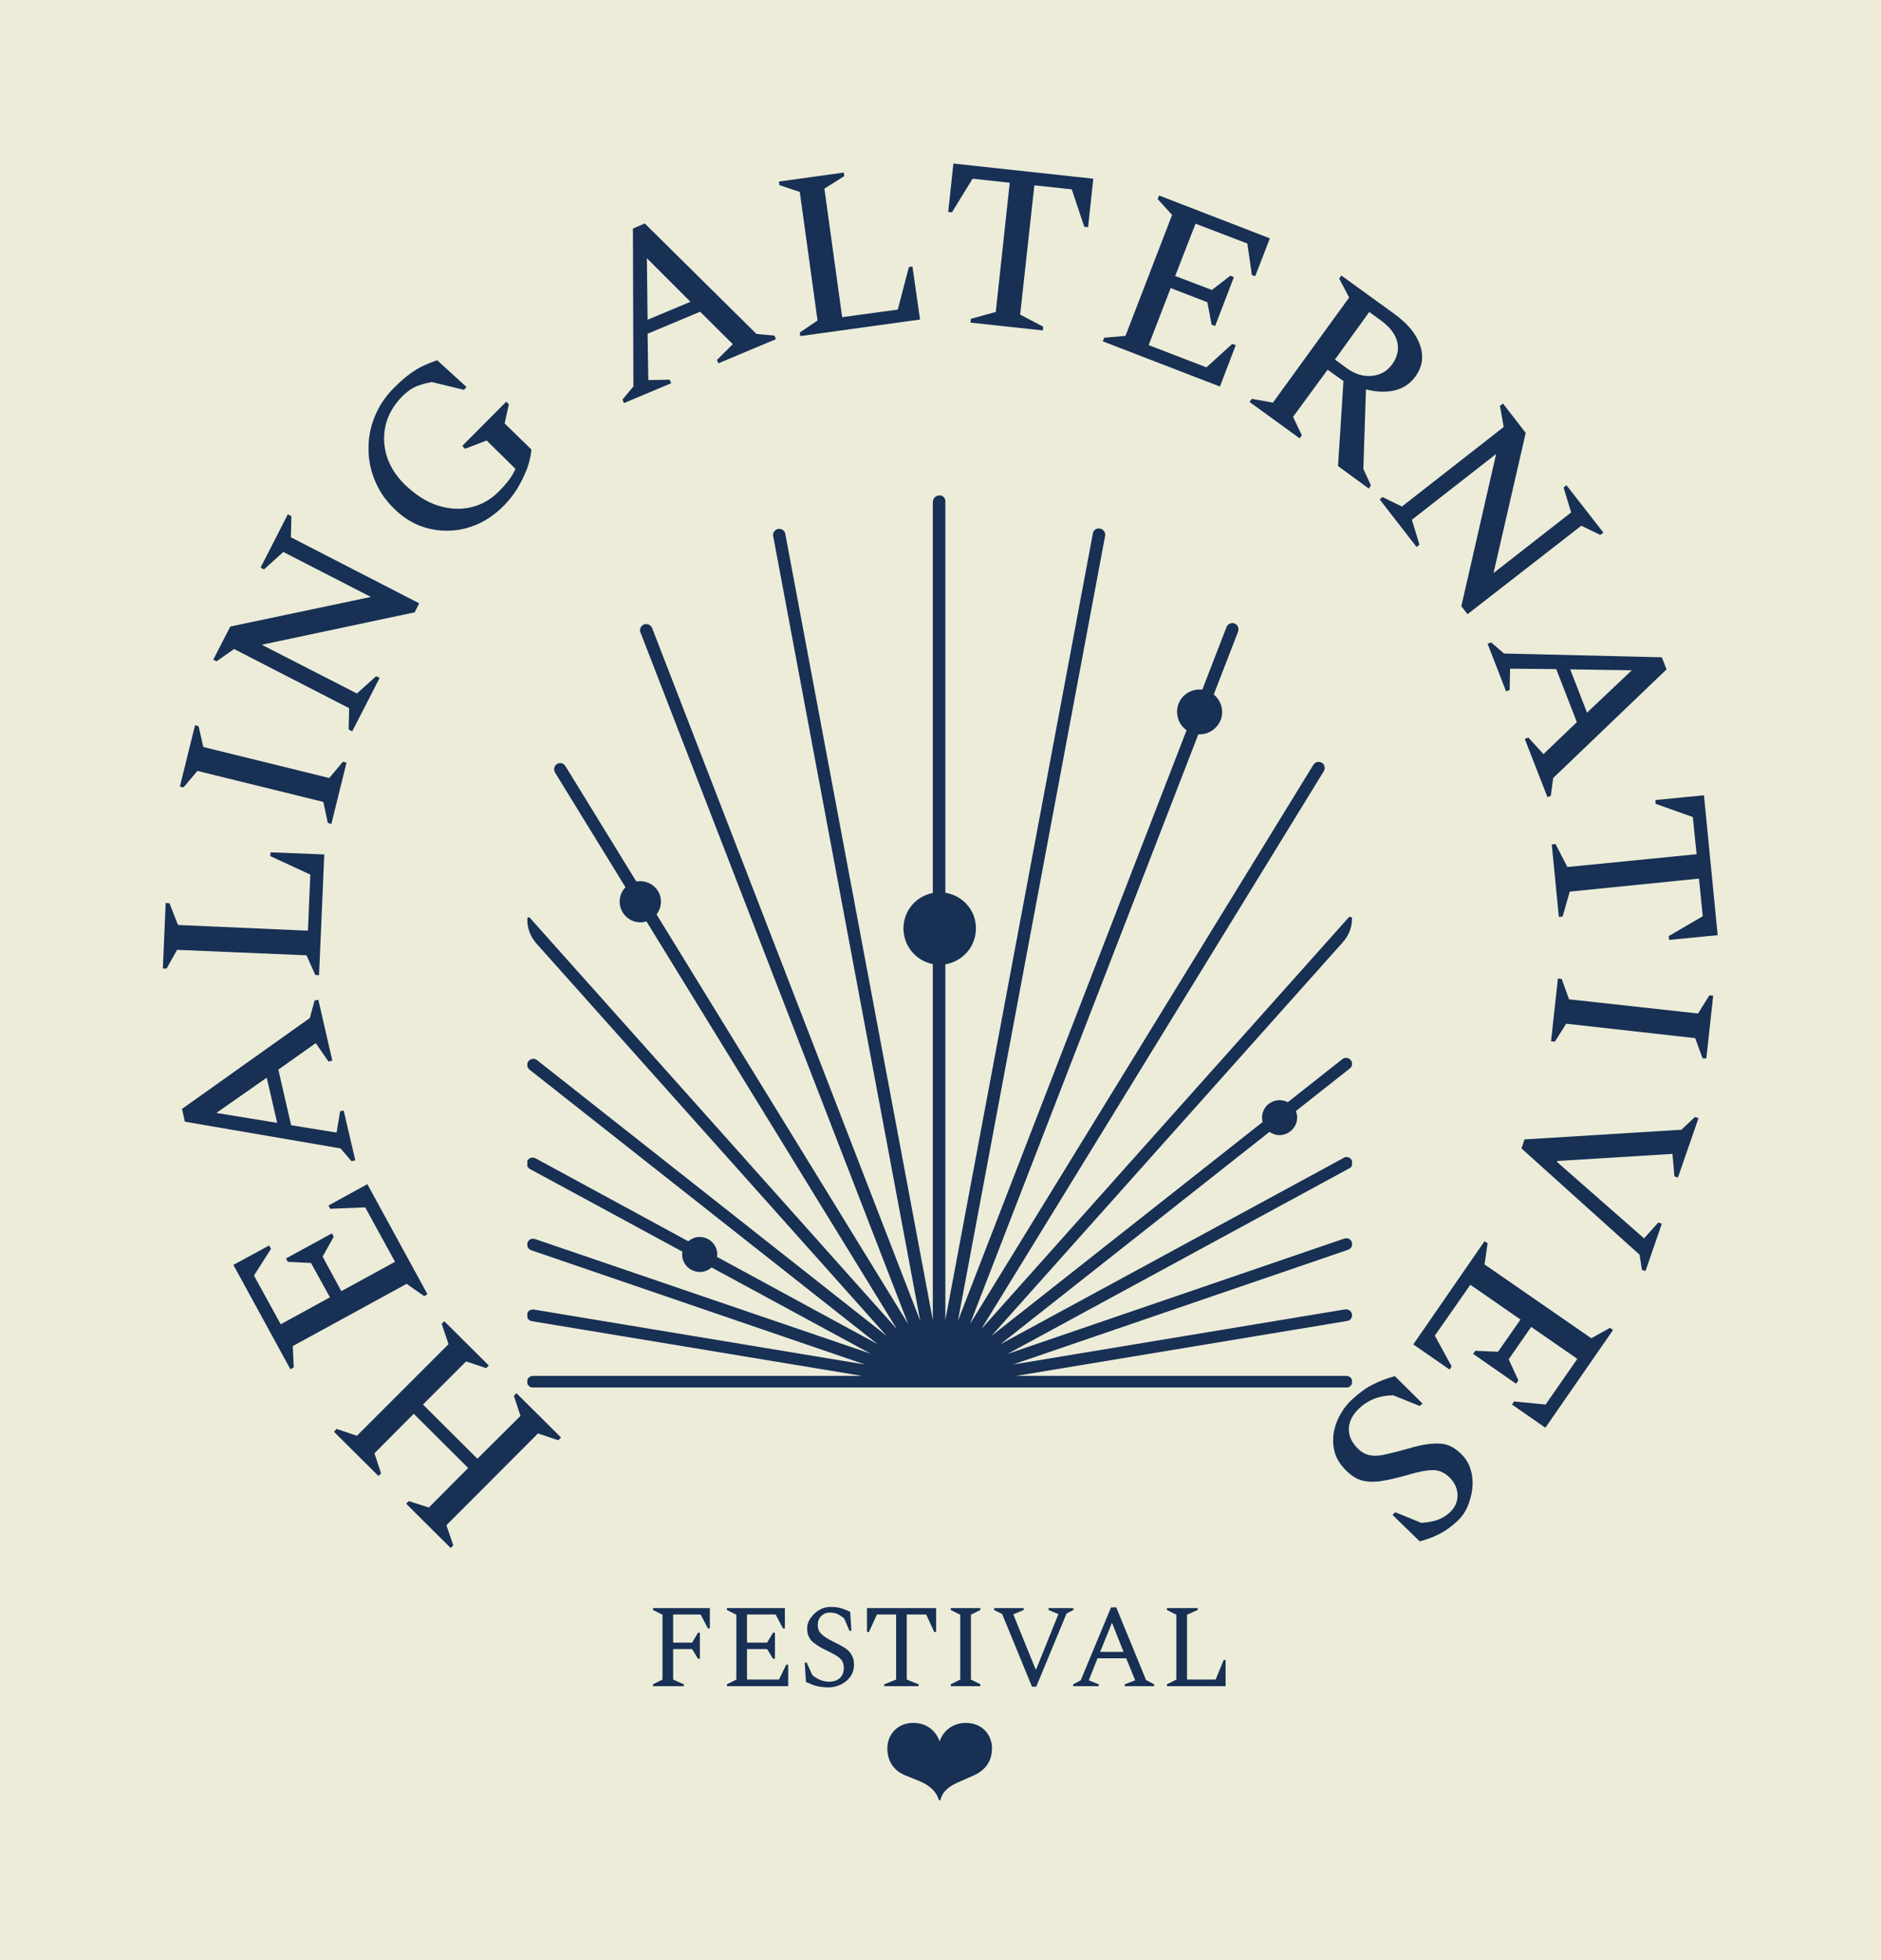
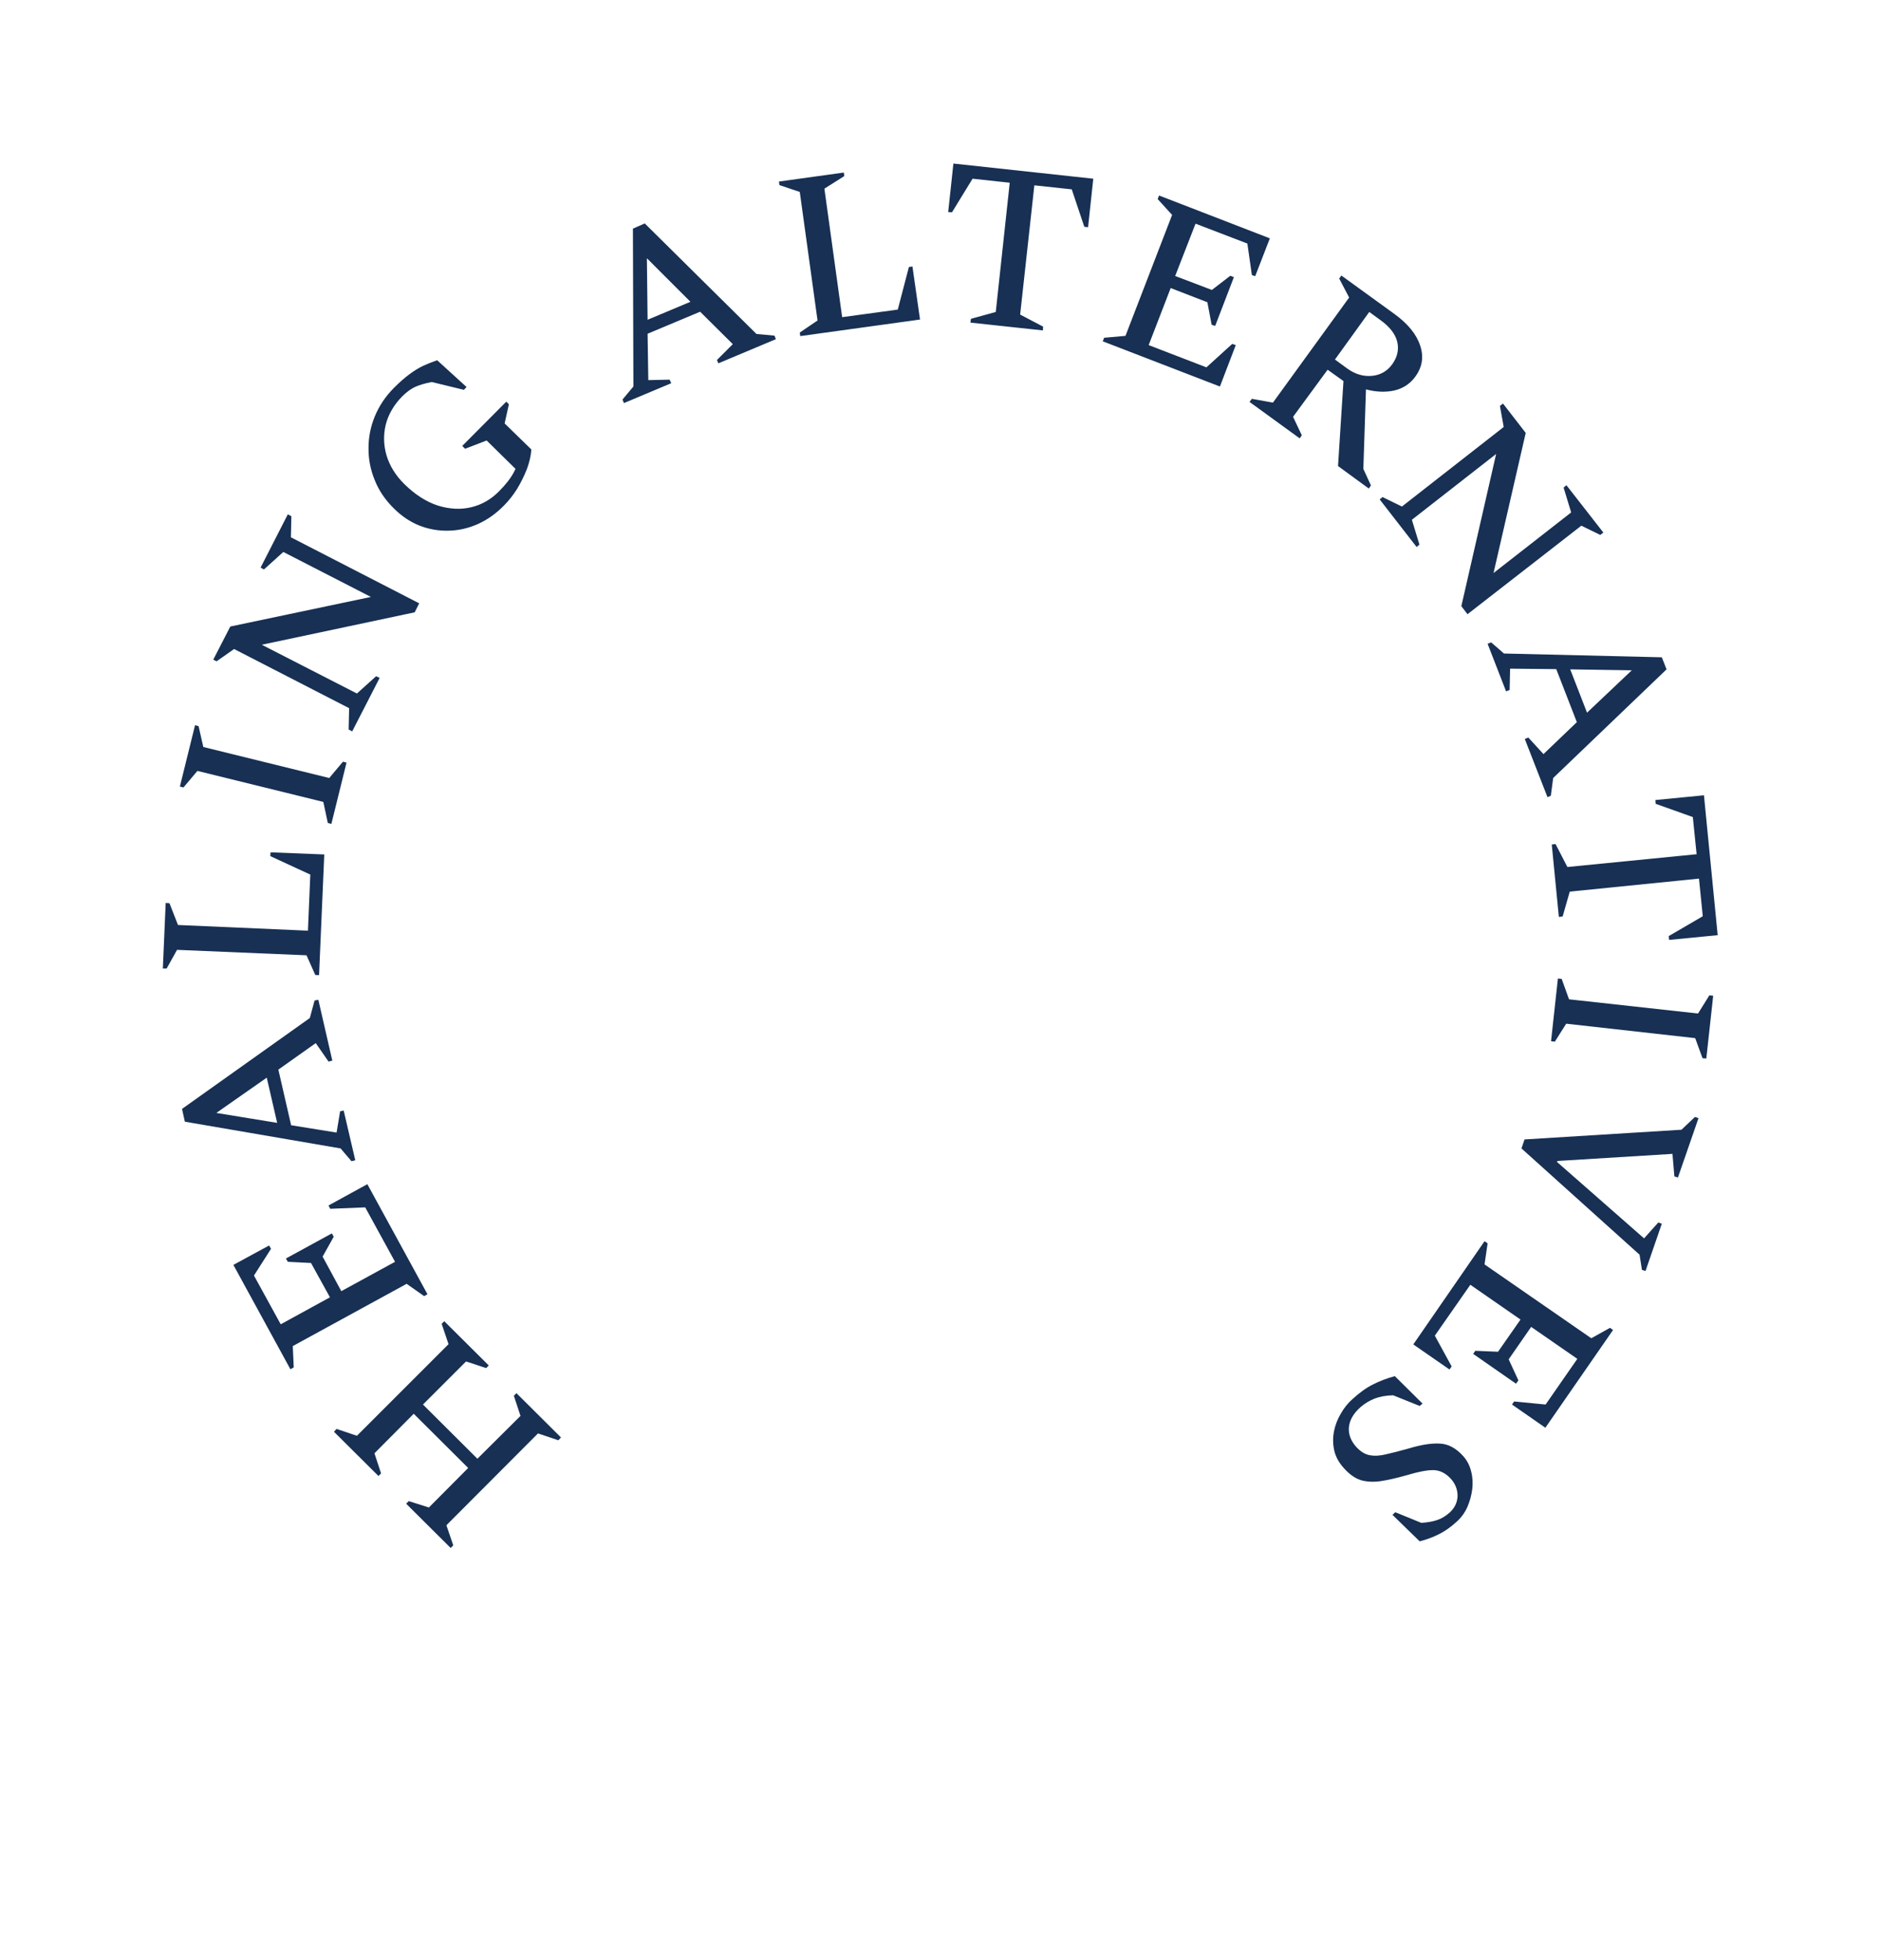
<svg xmlns="http://www.w3.org/2000/svg" version="1.1" viewBox="0 0 7.947 8.281">
  <g transform="matrix(1,0,0,1,3.97,6.05)">
-     <rect width="8.281" height="8.281" x="-4.137" y="-6.05" fill="#ececd9" />
    <g>
      <path d=" M -1.6 0.023 L -1.611 0.035 L -1.697 0.006 L -2.084 0.394 L -2.055 0.479 L -2.066 0.49 L -2.254 0.303 L -2.243 0.292 L -2.158 0.319 L -1.992 0.152 L -2.222 -0.077 L -2.388 0.09 L -2.36 0.175 L -2.371 0.186 L -2.559 -0.001 L -2.548 -0.013 L -2.462 0.016 L -2.075 -0.371 L -2.104 -0.457 L -2.093 -0.468 L -1.905 -0.281 L -1.916 -0.27 L -2.001 -0.298 L -2.183 -0.116 L -1.953 0.113 L -1.771 -0.068 L -1.799 -0.153 L -1.788 -0.164 L -1.6 0.023 M -2.164 -0.582 L -2.178 -0.574 L -2.252 -0.626 L -2.733 -0.363 L -2.729 -0.273 L -2.743 -0.265 L -2.984 -0.706 L -2.833 -0.788 L -2.825 -0.774 L -2.897 -0.661 L -2.784 -0.455 L -2.576 -0.569 L -2.656 -0.714 L -2.754 -0.719 L -2.762 -0.733 L -2.568 -0.839 L -2.56 -0.825 L -2.607 -0.741 L -2.528 -0.595 L -2.301 -0.719 L -2.427 -0.949 L -2.575 -0.943 L -2.582 -0.957 L -2.418 -1.047 L -2.164 -0.582 M -2.469 -1.148 L -2.485 -1.144 L -2.531 -1.198 L -3.189 -1.311 L -3.201 -1.365 L -2.661 -1.749 L -2.641 -1.823 L -2.625 -1.826 L -2.566 -1.569 L -2.582 -1.565 L -2.636 -1.643 L -2.794 -1.531 L -2.74 -1.296 L -2.548 -1.265 L -2.533 -1.355 L -2.518 -1.358 L -2.469 -1.148 M -2.799 -1.306 L -2.843 -1.497 L -3.056 -1.348 L -2.799 -1.306 M -2.622 -1.93 L -2.638 -1.931 L -2.675 -2.014 L -3.222 -2.037 L -3.266 -1.958 L -3.282 -1.958 L -3.27 -2.235 L -3.254 -2.234 L -3.218 -2.142 L -2.669 -2.118 L -2.659 -2.355 L -2.828 -2.433 L -2.827 -2.449 L -2.6 -2.44 L -2.622 -1.93 M -2.57 -2.569 L -2.585 -2.573 L -2.604 -2.662 L -3.136 -2.793 L -3.195 -2.723 L -3.21 -2.727 L -3.146 -2.986 L -3.131 -2.982 L -3.111 -2.894 L -2.579 -2.763 L -2.521 -2.832 L -2.506 -2.828 L -2.57 -2.569 M -2.482 -2.96 L -2.497 -2.968 L -2.495 -3.058 L -2.981 -3.308 L -3.055 -3.256 L -3.069 -3.263 L -2.997 -3.403 L -2.403 -3.528 L -2.773 -3.718 L -2.855 -3.644 L -2.869 -3.652 L -2.754 -3.877 L -2.739 -3.869 L -2.741 -3.78 L -2.199 -3.501 L -2.218 -3.463 L -2.864 -3.326 L -2.462 -3.12 L -2.381 -3.193 L -2.366 -3.186 L -2.482 -2.96 M -1.841 -3.914 Q -1.891 -3.863 -1.951 -3.836 Q -2.012 -3.809 -2.074 -3.808 Q -2.137 -3.806 -2.197 -3.829 Q -2.257 -3.853 -2.306 -3.902 Q -2.361 -3.956 -2.387 -4.022 Q -2.414 -4.088 -2.413 -4.158 Q -2.413 -4.227 -2.386 -4.292 Q -2.359 -4.357 -2.307 -4.41 Q -2.27 -4.447 -2.24 -4.469 Q -2.209 -4.492 -2.181 -4.505 Q -2.152 -4.518 -2.123 -4.528 L -1.999 -4.415 L -2.01 -4.403 L -2.146 -4.436 Q -2.192 -4.427 -2.219 -4.414 Q -2.245 -4.401 -2.271 -4.375 Q -2.323 -4.322 -2.34 -4.257 Q -2.356 -4.192 -2.337 -4.126 Q -2.317 -4.06 -2.263 -4.006 Q -2.194 -3.938 -2.12 -3.914 Q -2.046 -3.891 -1.979 -3.907 Q -1.912 -3.923 -1.861 -3.975 Q -1.84 -3.996 -1.823 -4.018 Q -1.805 -4.041 -1.792 -4.069 L -1.914 -4.189 L -2.005 -4.154 L -2.017 -4.166 L -1.831 -4.353 L -1.82 -4.342 L -1.838 -4.261 L -1.725 -4.151 Q -1.728 -4.111 -1.744 -4.068 Q -1.761 -4.025 -1.785 -3.985 Q -1.81 -3.945 -1.841 -3.914 M -1.334 -4.347 L -1.34 -4.362 L -1.294 -4.417 L -1.296 -5.084 L -1.246 -5.106 L -0.774 -4.639 L -0.698 -4.632 L -0.692 -4.617 L -0.935 -4.515 L -0.941 -4.529 L -0.874 -4.596 L -1.012 -4.733 L -1.234 -4.64 L -1.231 -4.444 L -1.141 -4.446 L -1.134 -4.431 L -1.334 -4.347 M -1.234 -4.699 L -1.053 -4.775 L -1.237 -4.959 L -1.234 -4.699 M -0.589 -4.63 L -0.591 -4.645 L -0.516 -4.696 L -0.591 -5.239 L -0.677 -5.268 L -0.679 -5.283 L -0.405 -5.321 L -0.403 -5.306 L -0.487 -5.253 L -0.412 -4.71 L -0.177 -4.742 L -0.13 -4.922 L -0.115 -4.924 L -0.083 -4.7 L -0.589 -4.63 M 0.13 -4.687 L 0.132 -4.703 L 0.237 -4.732 L 0.296 -5.278 L 0.139 -5.295 L 0.052 -5.153 L 0.036 -5.154 L 0.058 -5.359 L 0.649 -5.295 L 0.627 -5.09 L 0.611 -5.092 L 0.558 -5.25 L 0.4 -5.267 L 0.34 -4.721 L 0.437 -4.67 L 0.436 -4.654 L 0.13 -4.687 M 0.689 -4.608 L 0.695 -4.623 L 0.785 -4.631 L 0.982 -5.142 L 0.921 -5.209 L 0.927 -5.224 L 1.395 -5.043 L 1.333 -4.883 L 1.319 -4.888 L 1.3 -5.021 L 1.081 -5.105 L 0.995 -4.884 L 1.15 -4.825 L 1.228 -4.885 L 1.243 -4.879 L 1.164 -4.673 L 1.149 -4.678 L 1.131 -4.773 L 0.976 -4.833 L 0.883 -4.592 L 1.127 -4.498 L 1.236 -4.597 L 1.251 -4.592 L 1.184 -4.417 L 0.689 -4.608 M 1.309 -4.352 L 1.319 -4.365 L 1.408 -4.349 L 1.73 -4.793 L 1.688 -4.873 L 1.697 -4.886 L 1.922 -4.723 Q 2.007 -4.661 2.03 -4.59 Q 2.054 -4.519 2.009 -4.458 Q 1.976 -4.413 1.92 -4.4 Q 1.864 -4.388 1.801 -4.405 L 1.79 -4.069 L 1.822 -3.999 L 1.813 -3.986 L 1.683 -4.081 L 1.706 -4.44 L 1.639 -4.488 L 1.493 -4.289 L 1.53 -4.211 L 1.521 -4.198 L 1.309 -4.352 M 1.863 -4.697 L 1.815 -4.732 L 1.67 -4.531 L 1.722 -4.493 Q 1.772 -4.457 1.826 -4.462 Q 1.88 -4.467 1.912 -4.511 Q 1.945 -4.557 1.933 -4.607 Q 1.92 -4.656 1.863 -4.697 M 1.859 -3.94 L 1.871 -3.95 L 1.953 -3.91 L 2.383 -4.246 L 2.367 -4.335 L 2.38 -4.345 L 2.476 -4.221 L 2.34 -3.629 L 2.668 -3.885 L 2.636 -3.99 L 2.648 -4 L 2.804 -3.8 L 2.791 -3.79 L 2.711 -3.829 L 2.23 -3.455 L 2.204 -3.489 L 2.351 -4.132 L 1.995 -3.854 L 2.027 -3.749 L 2.015 -3.739 L 1.859 -3.94 M 2.315 -3.33 L 2.33 -3.336 L 2.384 -3.289 L 3.051 -3.273 L 3.071 -3.222 L 2.592 -2.763 L 2.582 -2.688 L 2.568 -2.682 L 2.472 -2.928 L 2.487 -2.934 L 2.551 -2.864 L 2.692 -2.999 L 2.605 -3.223 L 2.41 -3.225 L 2.408 -3.135 L 2.393 -3.129 L 2.315 -3.33 M 2.664 -3.222 L 2.735 -3.039 L 2.924 -3.218 L 2.664 -3.222 M 2.586 -2.482 L 2.602 -2.484 L 2.652 -2.387 L 3.198 -2.441 L 3.182 -2.598 L 3.025 -2.654 L 3.024 -2.67 L 3.229 -2.69 L 3.287 -2.099 L 3.082 -2.079 L 3.08 -2.095 L 3.224 -2.179 L 3.208 -2.338 L 2.662 -2.283 L 2.632 -2.178 L 2.616 -2.176 L 2.586 -2.482 M 2.612 -1.916 L 2.628 -1.914 L 2.659 -1.828 L 3.204 -1.768 L 3.252 -1.845 L 3.268 -1.843 L 3.239 -1.578 L 3.223 -1.579 L 3.192 -1.664 L 2.647 -1.725 L 2.599 -1.649 L 2.583 -1.651 L 2.612 -1.916 M 2.471 -1.236 L 3.134 -1.277 L 3.191 -1.331 L 3.206 -1.326 L 3.119 -1.075 L 3.104 -1.08 L 3.096 -1.175 L 2.61 -1.145 L 2.608 -1.141 L 2.976 -0.818 L 3.036 -0.885 L 3.051 -0.88 L 2.982 -0.68 L 2.967 -0.685 L 2.957 -0.749 L 2.458 -1.198 L 2.471 -1.236 M 2.302 -0.806 L 2.315 -0.797 L 2.302 -0.708 L 2.753 -0.396 L 2.832 -0.44 L 2.845 -0.431 L 2.559 -0.018 L 2.418 -0.116 L 2.427 -0.129 L 2.56 -0.116 L 2.694 -0.309 L 2.499 -0.444 L 2.404 -0.307 L 2.445 -0.218 L 2.435 -0.204 L 2.254 -0.33 L 2.263 -0.343 L 2.359 -0.339 L 2.454 -0.475 L 2.242 -0.622 L 2.092 -0.407 L 2.163 -0.277 L 2.154 -0.264 L 2.001 -0.37 L 2.302 -0.806 M 1.743 -0.138 Q 1.79 -0.181 1.831 -0.201 Q 1.872 -0.222 1.923 -0.236 L 2.04 -0.12 L 2.028 -0.11 L 1.916 -0.155 Q 1.871 -0.154 1.837 -0.141 Q 1.803 -0.127 1.778 -0.105 Q 1.734 -0.066 1.729 -0.021 Q 1.725 0.023 1.759 0.062 Q 1.787 0.093 1.817 0.098 Q 1.847 0.104 1.887 0.094 Q 1.927 0.085 1.984 0.069 Q 2.06 0.046 2.113 0.049 Q 2.166 0.051 2.212 0.102 Q 2.236 0.129 2.245 0.165 Q 2.255 0.202 2.25 0.242 Q 2.245 0.281 2.229 0.318 Q 2.212 0.355 2.182 0.381 Q 2.147 0.413 2.109 0.432 Q 2.071 0.451 2.028 0.462 L 1.913 0.35 L 1.925 0.339 L 2.035 0.384 Q 2.076 0.381 2.102 0.372 Q 2.129 0.363 2.154 0.341 Q 2.186 0.312 2.188 0.272 Q 2.189 0.231 2.16 0.198 Q 2.127 0.162 2.086 0.161 Q 2.044 0.161 1.972 0.183 Q 1.908 0.201 1.861 0.208 Q 1.814 0.214 1.778 0.203 Q 1.742 0.191 1.708 0.153 Q 1.676 0.118 1.667 0.078 Q 1.658 0.038 1.666 -0.003 Q 1.674 -0.043 1.695 -0.078 Q 1.715 -0.113 1.743 -0.138" fill="#173054" fill-rule="nonzero" />
    </g>
    <g>
-       <path d=" M -1.211 1.074 L -1.211 1.066 L -1.171 1.046 L -1.171 0.772 L -1.211 0.752 L -1.211 0.744 L -0.971 0.744 L -0.971 0.83 L -0.979 0.83 L -1.01 0.771 L -1.126 0.771 L -1.126 0.89 L -1.046 0.89 L -1.021 0.848 L -1.013 0.848 L -1.013 0.958 L -1.021 0.958 L -1.046 0.917 L -1.126 0.917 L -1.126 1.046 L -1.081 1.066 L -1.081 1.074 L -1.211 1.074 M -0.899 1.074 L -0.899 1.066 L -0.859 1.046 L -0.859 0.772 L -0.899 0.752 L -0.899 0.744 L -0.654 0.744 L -0.654 0.83 L -0.662 0.83 L -0.693 0.771 L -0.814 0.771 L -0.814 0.89 L -0.729 0.89 L -0.704 0.848 L -0.696 0.848 L -0.696 0.958 L -0.704 0.958 L -0.729 0.917 L -0.814 0.917 L -0.814 1.046 L -0.679 1.046 L -0.648 0.983 L -0.64 0.983 L -0.64 1.074 L -0.899 1.074 M -0.468 1.079 Q -0.499 1.079 -0.521 1.073 Q -0.542 1.067 -0.565 1.056 L -0.57 0.974 L -0.562 0.974 L -0.538 1.027 Q -0.52 1.042 -0.503 1.048 Q -0.486 1.055 -0.468 1.055 Q -0.439 1.055 -0.422 1.04 Q -0.405 1.024 -0.405 0.998 Q -0.405 0.976 -0.415 0.963 Q -0.425 0.951 -0.443 0.941 Q -0.461 0.931 -0.486 0.919 Q -0.51 0.907 -0.526 0.895 Q -0.543 0.884 -0.551 0.868 Q -0.56 0.853 -0.56 0.83 Q -0.56 0.813 -0.552 0.797 Q -0.543 0.781 -0.529 0.767 Q -0.515 0.754 -0.497 0.746 Q -0.479 0.739 -0.46 0.739 Q -0.437 0.739 -0.418 0.744 Q -0.398 0.75 -0.378 0.76 L -0.373 0.84 L -0.381 0.84 L -0.404 0.787 Q -0.421 0.774 -0.434 0.768 Q -0.447 0.763 -0.464 0.763 Q -0.486 0.763 -0.501 0.778 Q -0.515 0.793 -0.515 0.815 Q -0.515 0.84 -0.499 0.854 Q -0.484 0.869 -0.451 0.885 Q -0.42 0.9 -0.401 0.912 Q -0.381 0.925 -0.372 0.942 Q -0.362 0.958 -0.362 0.984 Q -0.362 1.007 -0.372 1.025 Q -0.382 1.043 -0.398 1.055 Q -0.414 1.067 -0.433 1.073 Q -0.451 1.079 -0.468 1.079 M -0.234 1.074 L -0.234 1.066 L -0.184 1.046 L -0.184 0.771 L -0.265 0.771 L -0.299 0.845 L -0.307 0.845 L -0.307 0.744 L -0.015 0.744 L -0.015 0.845 L -0.023 0.845 L -0.057 0.771 L -0.139 0.771 L -0.139 1.046 L -0.089 1.066 L -0.089 1.074 L -0.234 1.074 M 0.047 1.074 L 0.047 1.066 L 0.087 1.046 L 0.087 0.772 L 0.047 0.752 L 0.047 0.744 L 0.172 0.744 L 0.172 0.752 L 0.132 0.772 L 0.132 1.046 L 0.172 1.066 L 0.172 1.074 L 0.047 1.074 M 0.39 1.076 L 0.264 0.769 L 0.23 0.752 L 0.23 0.744 L 0.355 0.744 L 0.355 0.752 L 0.312 0.77 L 0.312 0.773 L 0.405 1.002 L 0.408 1.002 L 0.501 0.771 L 0.501 0.769 L 0.46 0.752 L 0.46 0.744 L 0.565 0.744 L 0.565 0.752 L 0.536 0.767 L 0.408 1.076 L 0.39 1.076 M 0.564 1.074 L 0.564 1.066 L 0.596 1.049 L 0.724 0.741 L 0.746 0.741 L 0.872 1.048 L 0.906 1.066 L 0.906 1.074 L 0.782 1.074 L 0.782 1.066 L 0.826 1.049 L 0.788 0.956 L 0.667 0.956 L 0.63 1.049 L 0.672 1.066 L 0.672 1.074 L 0.564 1.074 M 0.678 0.929 L 0.777 0.929 L 0.728 0.806 L 0.678 0.929 M 0.96 1.074 L 0.96 1.066 L 1 1.046 L 1 0.772 L 0.96 0.752 L 0.96 0.744 L 1.09 0.744 L 1.09 0.752 L 1.045 0.772 L 1.045 1.046 L 1.166 1.046 L 1.2 0.963 L 1.208 0.963 L 1.208 1.074 L 0.96 1.074 M -0.003 1.556 L 0.003 1.556 C 0.009 1.532 0.019 1.515 0.048 1.496 C 0.062 1.486 0.081 1.479 0.146 1.45 C 0.194 1.428 0.221 1.39 0.221 1.336 C 0.221 1.279 0.179 1.229 0.111 1.229 C 0.059 1.229 0.016 1.259 -0 1.307 C -0.017 1.26 -0.058 1.229 -0.111 1.229 C -0.179 1.229 -0.221 1.279 -0.221 1.336 C -0.221 1.39 -0.195 1.43 -0.147 1.45 C -0.096 1.471 -0.075 1.478 -0.059 1.488 C -0.03 1.506 -0.011 1.527 -0.003 1.556" fill="#173054" fill-rule="nonzero" />
-     </g>
+       </g>
    <g clip-path="url(#SvgjsClipPath1002)">
      <g clip-path="url(#SvgjsClipPath1000cd0be84c-40af-4f32-a607-234273a4ffec)">
        <path d=" M 0 -3.957 C 0.006 -3.957 0.012 -3.955 0.017 -3.95 C 0.021 -3.946 0.024 -3.94 0.024 -3.934 L 0.024 -0.473 L 0.647 -3.795 C 0.648 -3.805 0.655 -3.813 0.664 -3.816 C 0.673 -3.819 0.683 -3.817 0.69 -3.811 C 0.697 -3.805 0.701 -3.795 0.699 -3.786 L 0.077 -0.469 L 1.212 -3.401 C 1.215 -3.409 1.223 -3.416 1.232 -3.417 C 1.241 -3.419 1.251 -3.415 1.257 -3.408 C 1.262 -3.401 1.264 -3.391 1.261 -3.382 L 0.128 -0.456 L 1.579 -2.819 C 1.584 -2.827 1.593 -2.832 1.603 -2.831 C 1.613 -2.83 1.622 -2.824 1.625 -2.815 C 1.628 -2.807 1.627 -2.799 1.623 -2.792 L 0.176 -0.435 L 1.728 -2.174 C 1.73 -2.176 1.734 -2.177 1.737 -2.176 C 1.74 -2.175 1.742 -2.172 1.742 -2.168 C 1.742 -2.132 1.728 -2.097 1.704 -2.07 L 0.219 -0.406 L 1.701 -1.575 C 1.712 -1.584 1.728 -1.582 1.737 -1.571 C 1.746 -1.56 1.744 -1.544 1.733 -1.536 L 0.257 -0.371 L 1.705 -1.157 C 1.713 -1.163 1.723 -1.163 1.732 -1.158 C 1.74 -1.153 1.745 -1.144 1.744 -1.135 C 1.744 -1.125 1.738 -1.117 1.729 -1.113 L 0.287 -0.33 L 1.709 -0.817 C 1.718 -0.82 1.727 -0.819 1.734 -0.813 C 1.741 -0.807 1.744 -0.798 1.742 -0.789 C 1.741 -0.78 1.734 -0.773 1.726 -0.77 L 0.309 -0.285 L 1.713 -0.518 C 1.722 -0.519 1.731 -0.516 1.737 -0.509 C 1.742 -0.502 1.744 -0.493 1.741 -0.485 C 1.738 -0.476 1.73 -0.47 1.721 -0.469 L 0.323 -0.237 L 1.717 -0.237 C 1.727 -0.237 1.735 -0.233 1.74 -0.225 C 1.744 -0.217 1.744 -0.207 1.74 -0.2 C 1.735 -0.192 1.727 -0.187 1.717 -0.188 L -1.717 -0.188 C -1.727 -0.187 -1.735 -0.192 -1.74 -0.2 C -1.744 -0.207 -1.744 -0.217 -1.74 -0.225 C -1.735 -0.233 -1.727 -0.237 -1.717 -0.237 L -0.328 -0.237 L -1.722 -0.468 C -1.731 -0.469 -1.739 -0.475 -1.742 -0.484 C -1.746 -0.492 -1.744 -0.502 -1.738 -0.509 C -1.732 -0.516 -1.722 -0.519 -1.713 -0.517 L -0.315 -0.285 L -1.726 -0.768 C -1.734 -0.771 -1.741 -0.778 -1.742 -0.787 C -1.744 -0.796 -1.741 -0.805 -1.734 -0.811 C -1.727 -0.817 -1.718 -0.818 -1.709 -0.815 L -0.292 -0.331 L -1.729 -1.11 C -1.738 -1.114 -1.744 -1.123 -1.745 -1.132 C -1.746 -1.142 -1.741 -1.151 -1.732 -1.156 C -1.724 -1.161 -1.713 -1.16 -1.705 -1.155 L -0.262 -0.371 L -1.733 -1.531 C -1.744 -1.54 -1.746 -1.556 -1.737 -1.567 C -1.728 -1.578 -1.712 -1.58 -1.701 -1.571 L -0.224 -0.406 L -1.703 -2.063 C -1.728 -2.091 -1.742 -2.126 -1.742 -2.163 L -1.742 -2.169 C -1.742 -2.171 -1.741 -2.173 -1.739 -2.174 C -1.736 -2.175 -1.734 -2.174 -1.732 -2.173 L -0.181 -0.435 L -1.625 -2.786 C -1.629 -2.793 -1.63 -2.802 -1.627 -2.809 C -1.624 -2.819 -1.615 -2.825 -1.605 -2.826 C -1.596 -2.827 -1.586 -2.822 -1.581 -2.813 L -0.133 -0.456 L -1.264 -3.378 C -1.268 -3.386 -1.266 -3.396 -1.26 -3.404 C -1.254 -3.411 -1.245 -3.415 -1.236 -3.413 C -1.226 -3.412 -1.219 -3.405 -1.215 -3.397 L -0.082 -0.469 L -0.703 -3.783 C -0.706 -3.793 -0.702 -3.803 -0.695 -3.809 C -0.688 -3.816 -0.678 -3.817 -0.669 -3.814 C -0.66 -3.811 -0.653 -3.803 -0.652 -3.793 L -0.029 -0.473 L -0.029 -3.928 C -0.029 -3.936 -0.026 -3.943 -0.021 -3.949 C -0.015 -3.954 -0.008 -3.957 -4.440892098500626e-16 -3.957 Z" fill="#173054" transform="matrix(1,0,0,1,0,0)" fill-rule="nonzero" />
      </g>
      <g clip-path="url(#SvgjsClipPath1000cd0be84c-40af-4f32-a607-234273a4ffec)">
        <path d=" M -0.153 -2.128 C -0.153 -2.066 -0.116 -2.01 -0.059 -1.986 C -0.002 -1.962 0.064 -1.975 0.108 -2.019 C 0.152 -2.062 0.165 -2.128 0.142 -2.186 C 0.118 -2.243 0.062 -2.28 -6.661338147750939e-15 -2.28 C -0.041 -2.28 -0.079 -2.264 -0.108 -2.236 C -0.137 -2.207 -0.153 -2.168 -0.153 -2.128 Z" fill="#173054" transform="matrix(1,0,0,1,0,0)" fill-rule="nonzero" />
      </g>
      <g clip-path="url(#SvgjsClipPath1000cd0be84c-40af-4f32-a607-234273a4ffec)">
        <path d=" M 1.003 -3.043 C 1.003 -3.004 1.026 -2.969 1.062 -2.955 C 1.097 -2.94 1.138 -2.948 1.165 -2.975 C 1.193 -3.002 1.201 -3.043 1.186 -3.078 C 1.171 -3.114 1.137 -3.137 1.098 -3.137 C 1.073 -3.137 1.049 -3.127 1.031 -3.11 C 1.013 -3.092 1.003 -3.068 1.003 -3.043 Z" fill="#173054" transform="matrix(1,0,0,1,0,0)" fill-rule="nonzero" />
      </g>
      <g clip-path="url(#SvgjsClipPath1000cd0be84c-40af-4f32-a607-234273a4ffec)">
        <path d=" M -1.352 -2.241 C -1.352 -2.205 -1.331 -2.174 -1.298 -2.16 C -1.266 -2.146 -1.228 -2.154 -1.203 -2.179 C -1.178 -2.204 -1.171 -2.241 -1.184 -2.274 C -1.198 -2.306 -1.229 -2.327 -1.265 -2.327 C -1.313 -2.328 -1.352 -2.289 -1.352 -2.241 Z" fill="#173054" transform="matrix(1,0,0,1,0,0)" fill-rule="nonzero" />
      </g>
      <g clip-path="url(#SvgjsClipPath1000cd0be84c-40af-4f32-a607-234273a4ffec)">
        <path d=" M -1.088 -0.75 C -1.088 -0.72 -1.07 -0.693 -1.042 -0.682 C -1.015 -0.67 -0.983 -0.676 -0.962 -0.697 C -0.94 -0.719 -0.934 -0.75 -0.945 -0.778 C -0.957 -0.806 -0.984 -0.824 -1.014 -0.824 C -1.033 -0.824 -1.052 -0.816 -1.066 -0.802 C -1.08 -0.788 -1.088 -0.77 -1.088 -0.75 Z" fill="#173054" transform="matrix(1,0,0,1,0,0)" fill-rule="nonzero" />
      </g>
      <g clip-path="url(#SvgjsClipPath1000cd0be84c-40af-4f32-a607-234273a4ffec)">
        <path d=" M 1.362 -1.328 C 1.362 -1.299 1.38 -1.271 1.408 -1.26 C 1.435 -1.248 1.467 -1.255 1.488 -1.276 C 1.51 -1.297 1.516 -1.329 1.505 -1.356 C 1.493 -1.384 1.466 -1.402 1.436 -1.402 C 1.417 -1.402 1.398 -1.394 1.384 -1.381 C 1.37 -1.367 1.362 -1.348 1.362 -1.328 Z" fill="#173054" transform="matrix(1,0,0,1,0,0)" fill-rule="nonzero" />
      </g>
    </g>
  </g>
  <defs>
    <clipPath id="SvgjsClipPath1002">
-       <path d=" M -1.742 -3.957 h 3.485 v 3.77 h -3.485 Z" />
-     </clipPath>
+       </clipPath>
    <clipPath id="SvgjsClipPath1000cd0be84c-40af-4f32-a607-234273a4ffec">
      <path d=" M -1.742 -3.957 L 1.742 -3.957 L 1.742 -0.188 L -1.742 -0.188 Z" />
    </clipPath>
  </defs>
</svg>